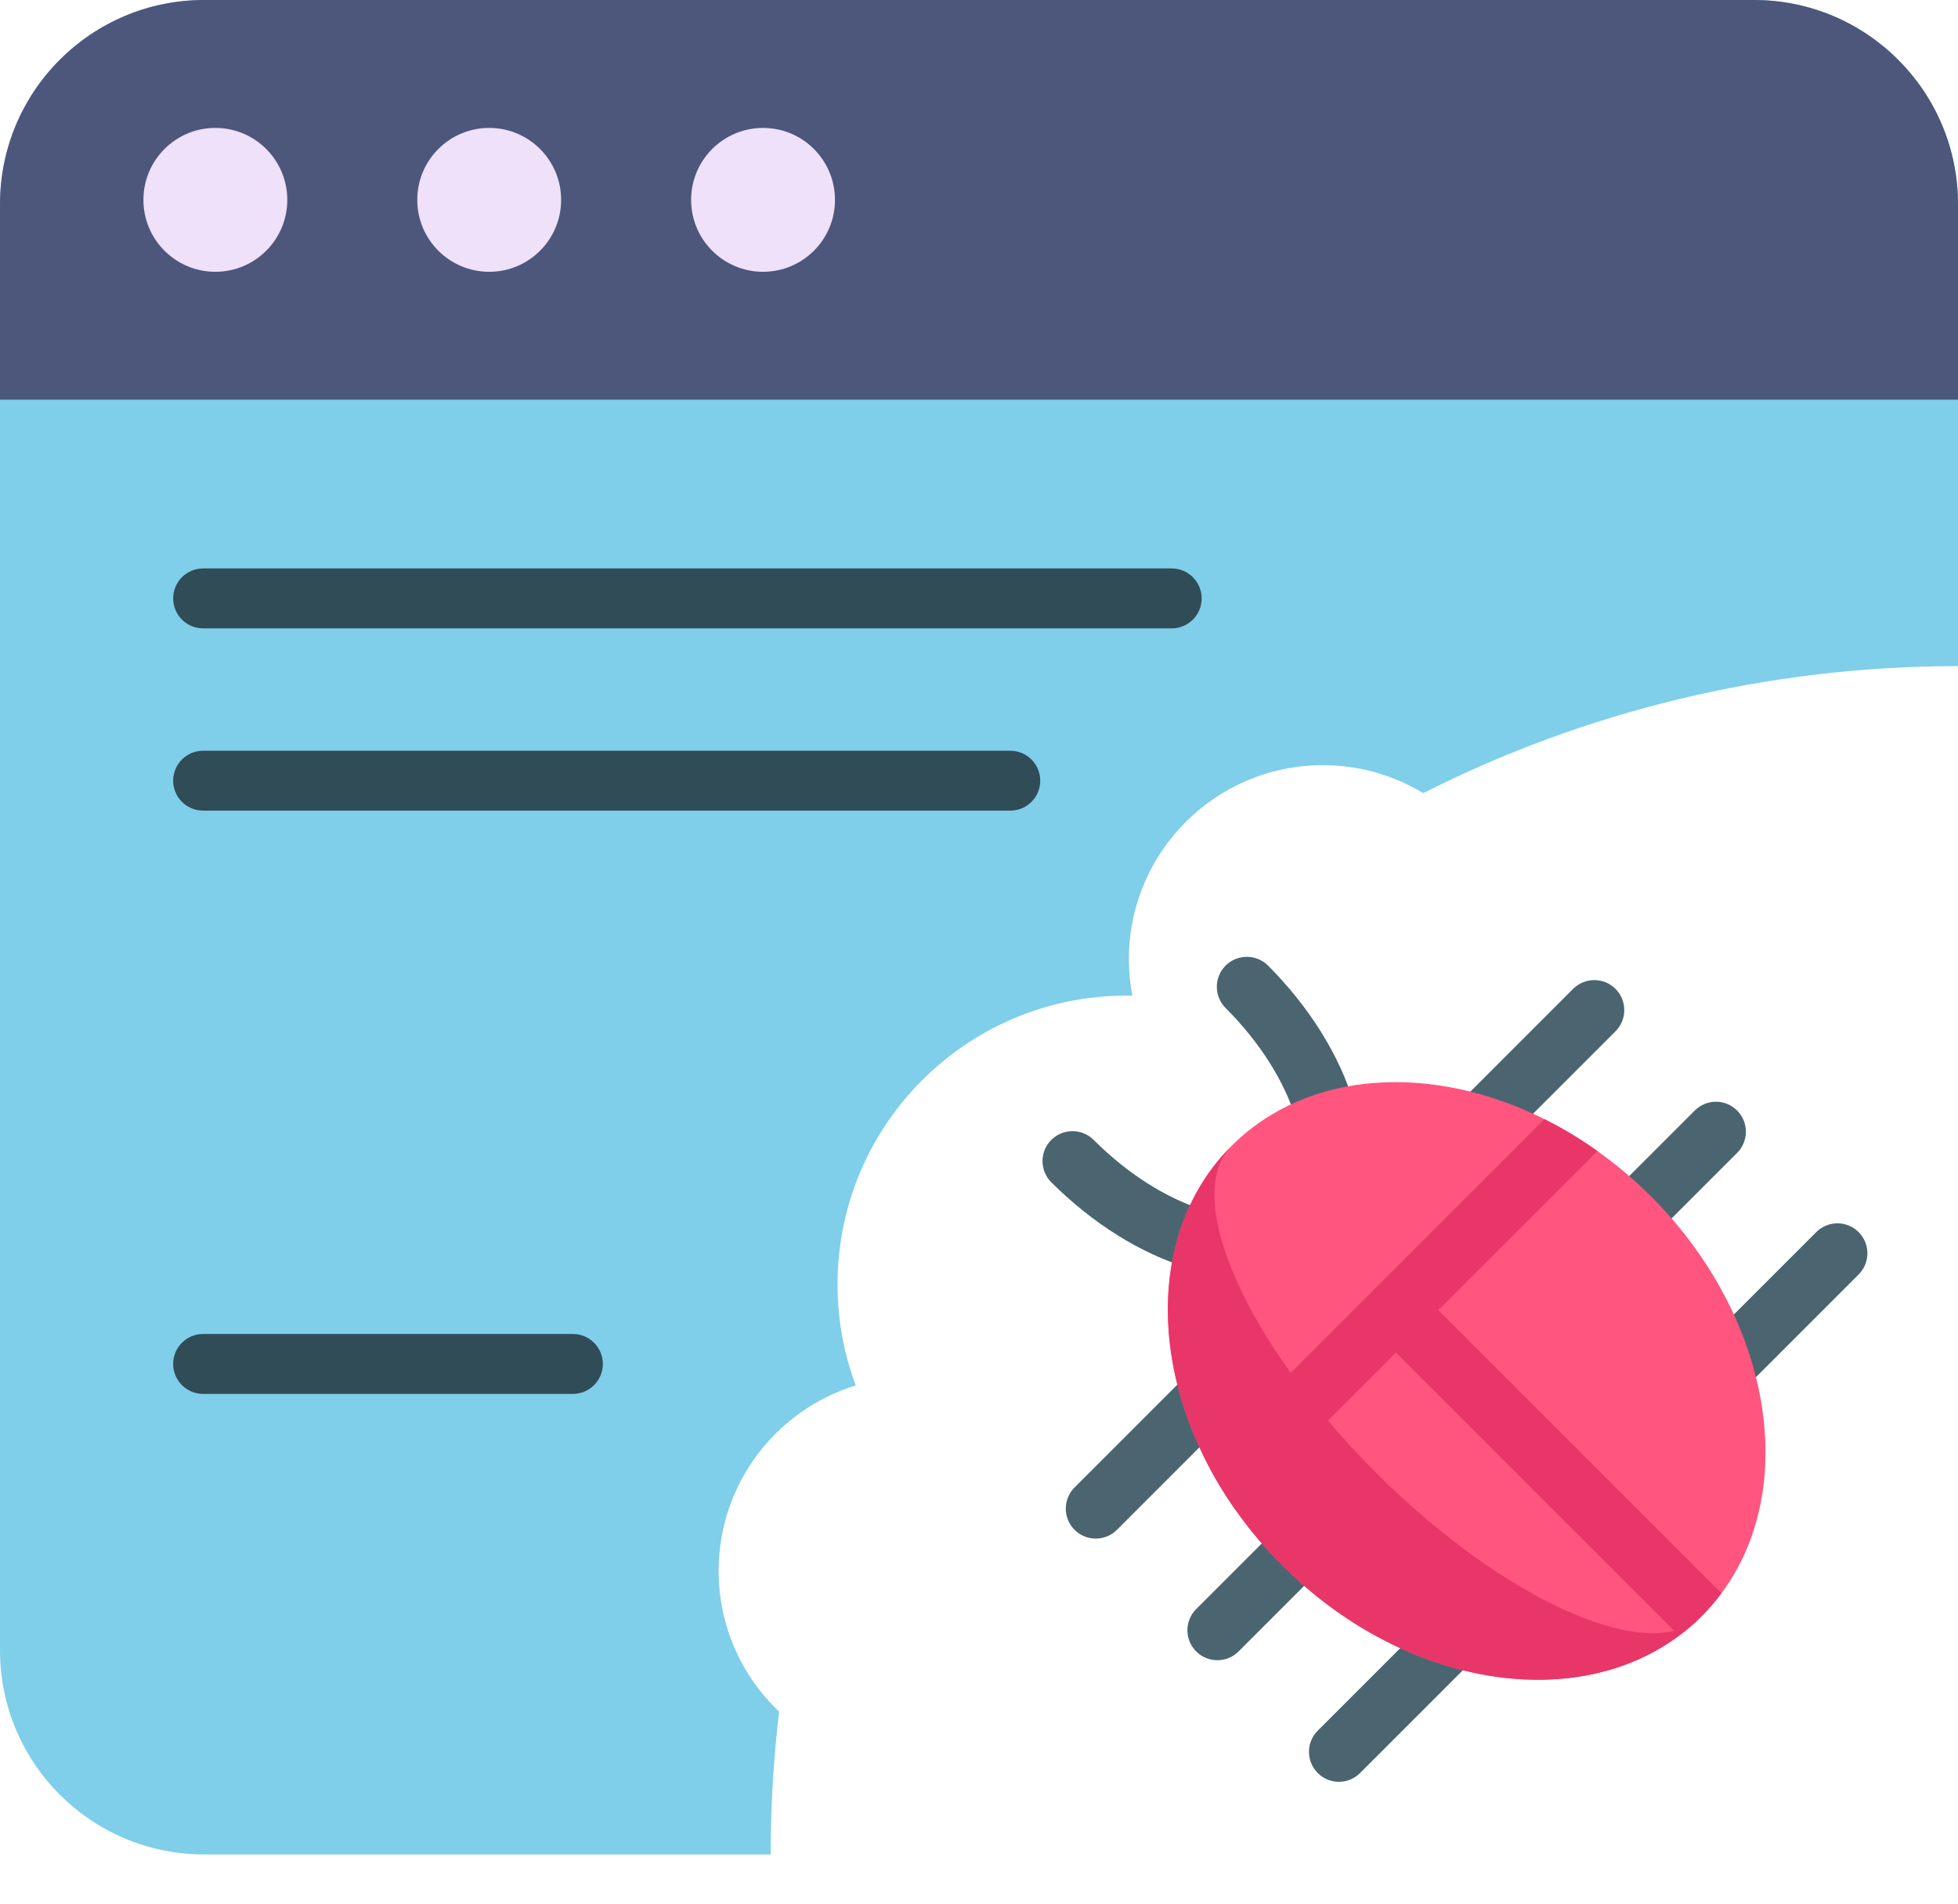
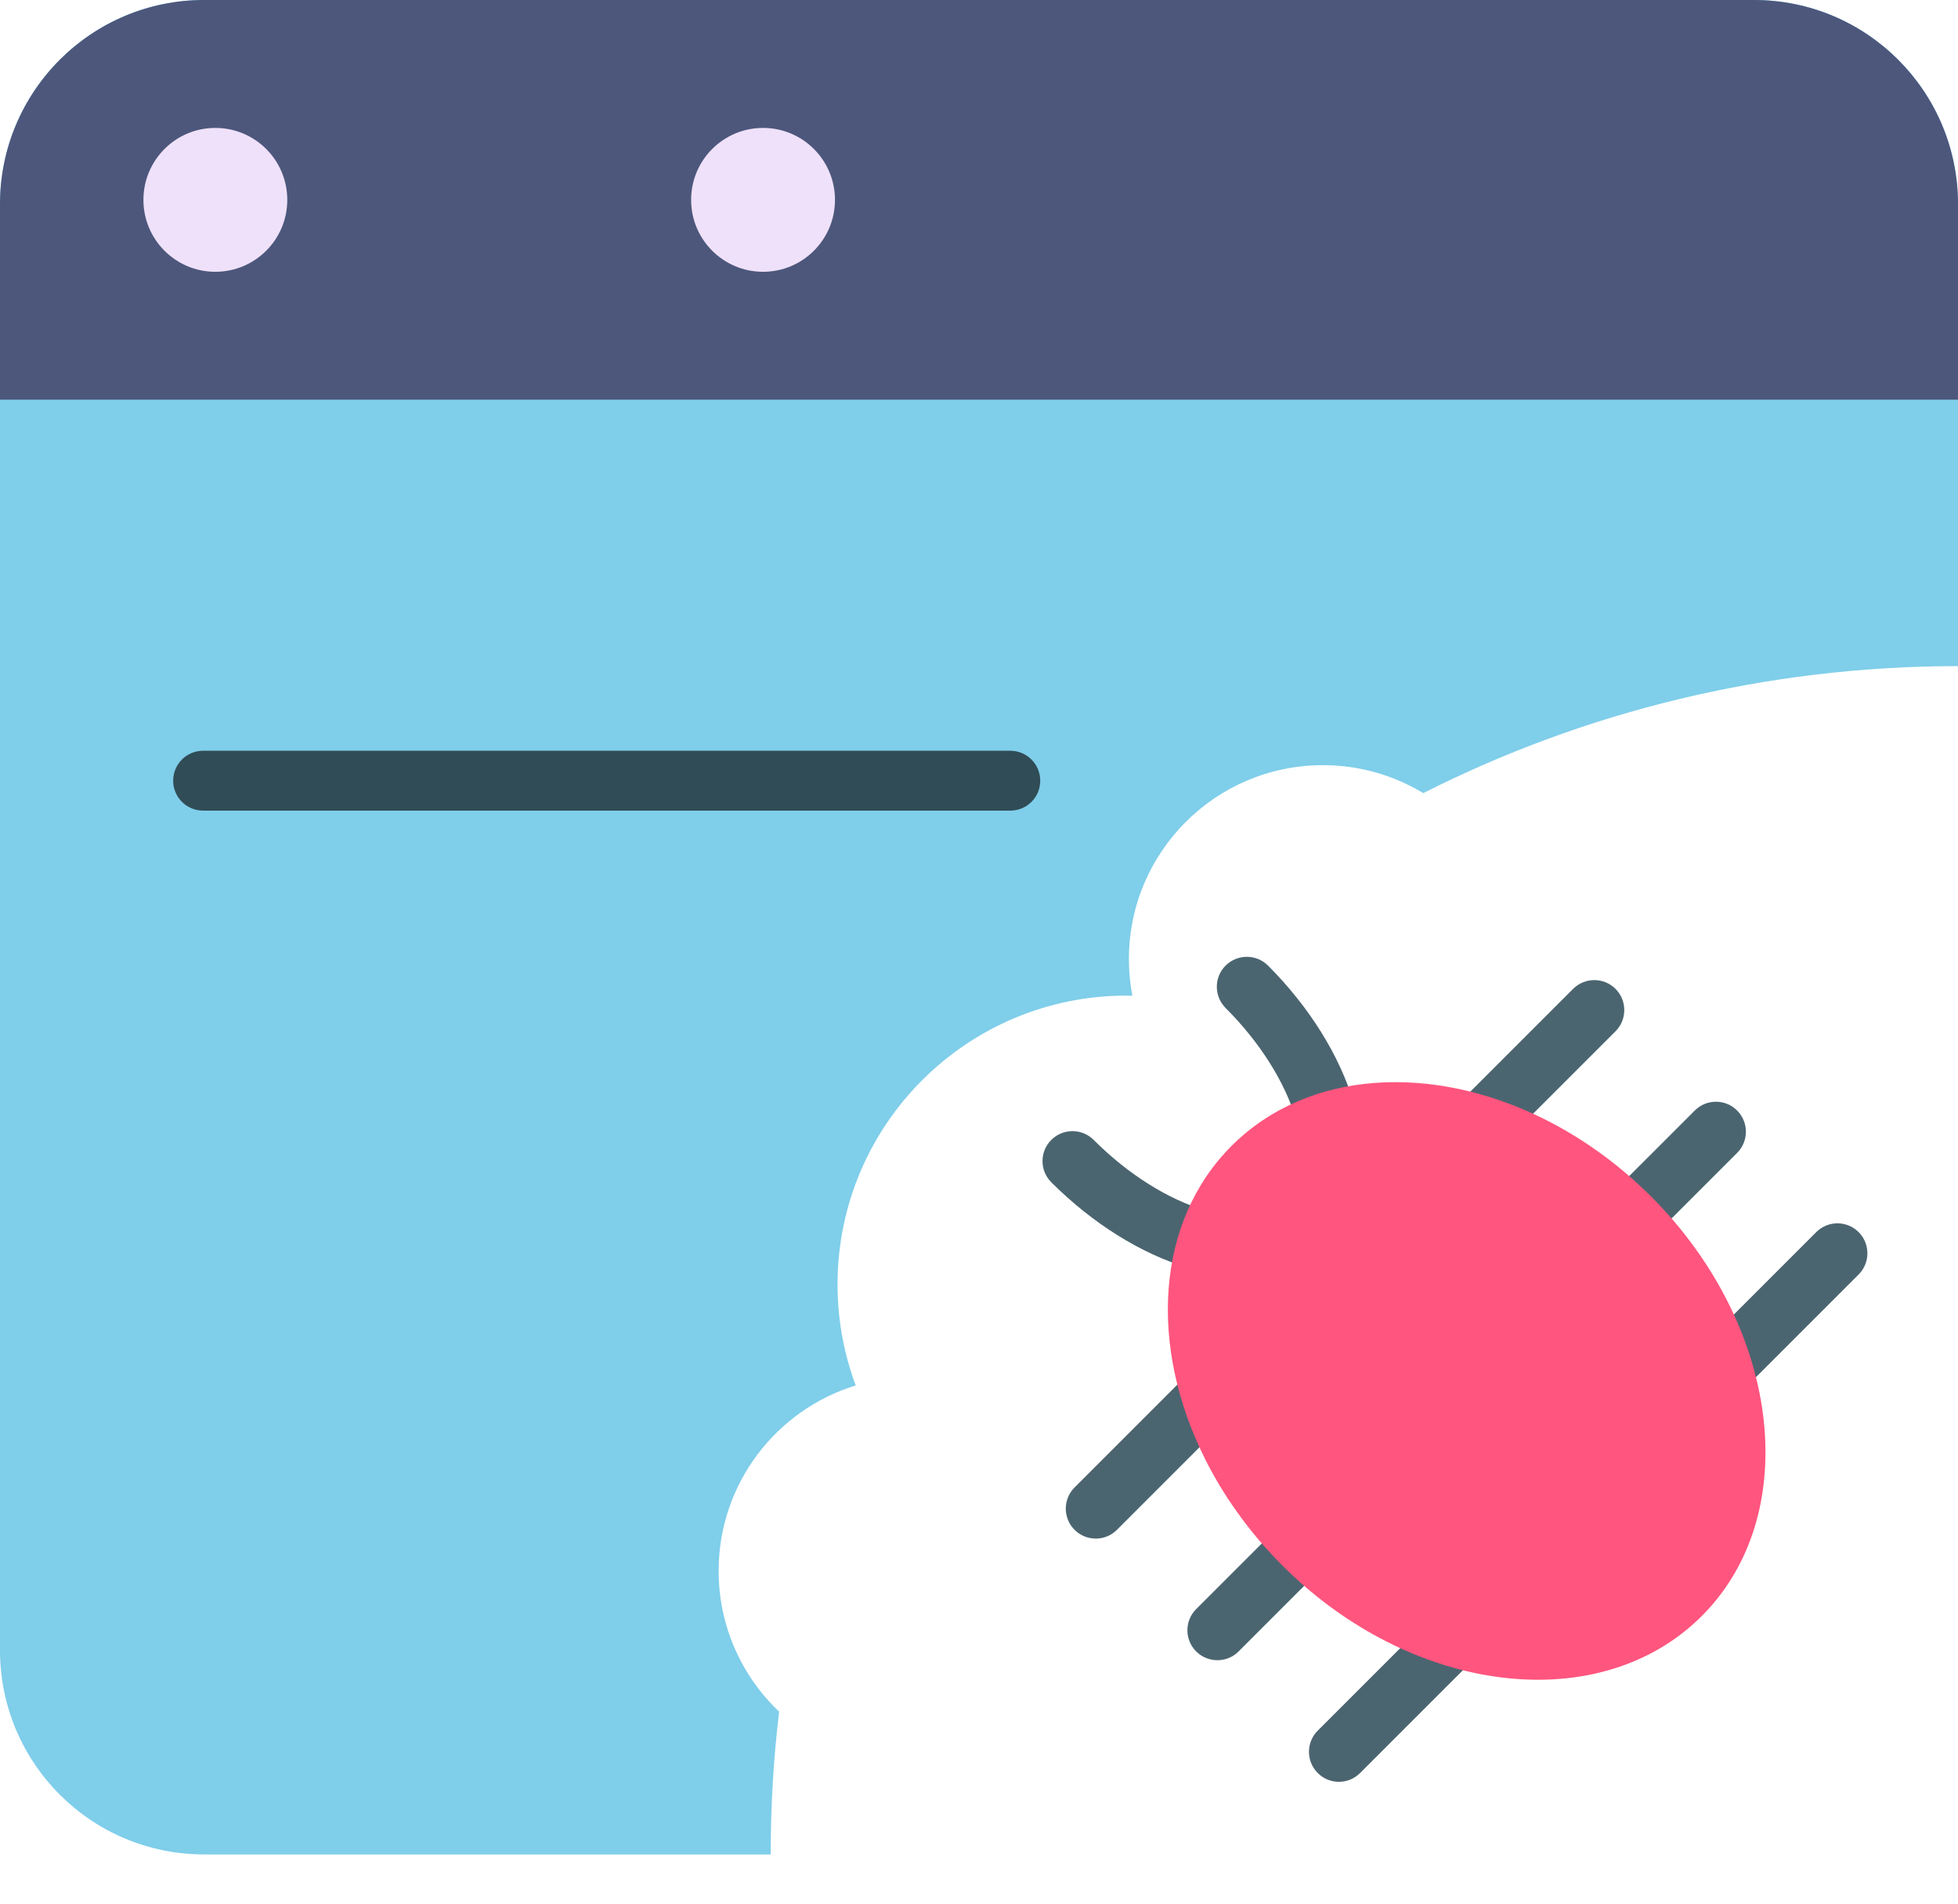
<svg xmlns="http://www.w3.org/2000/svg" width="36" height="35" viewBox="0 0 36 35" fill="none">
  <path d="M36 3.754V12.247C32.463 12.248 29.122 13.089 26.168 14.582C25.629 14.256 24.998 14.068 24.323 14.068C22.353 14.068 20.756 15.665 20.756 17.634C20.756 17.865 20.778 18.09 20.82 18.308C20.783 18.307 20.747 18.305 20.71 18.305C17.777 18.305 15.399 20.683 15.399 23.616C15.399 24.27 15.518 24.895 15.733 25.472C14.274 25.92 13.213 27.277 13.213 28.883C13.213 29.901 13.64 30.82 14.325 31.47C14.223 32.324 14.17 33.194 14.17 34.077V34.095H3.752C1.68 34.095 0 32.415 0 30.341V3.754C0 1.68 1.68 0 3.752 0H32.248C34.32 0 36 1.68 36 3.754Z" fill="#7FCEEA" />
  <path d="M36 3.753V7.349H0V3.753C0 1.681 1.679 0 3.752 0H32.248C34.32 0 36 1.681 36 3.753Z" fill="#4D577C" />
  <path d="M5.282 3.675C5.282 4.405 4.69 4.997 3.959 4.997C3.229 4.997 2.637 4.405 2.637 3.675C2.637 2.944 3.229 2.352 3.959 2.352C4.69 2.352 5.282 2.944 5.282 3.675Z" fill="#EFE1F9" />
-   <path d="M10.317 3.675C10.317 4.405 9.725 4.997 8.995 4.997C8.264 4.997 7.672 4.405 7.672 3.675C7.672 2.944 8.264 2.352 8.995 2.352C9.725 2.352 10.317 2.944 10.317 3.675Z" fill="#EFE1F9" />
  <path d="M15.352 3.675C15.352 4.405 14.76 4.997 14.03 4.997C13.299 4.997 12.707 4.405 12.707 3.675C12.707 2.944 13.299 2.352 14.03 2.352C14.76 2.352 15.352 2.944 15.352 3.675Z" fill="#EFE1F9" />
  <path d="M20.147 28.288C20.006 28.288 19.865 28.235 19.757 28.127C19.542 27.912 19.542 27.563 19.757 27.348L28.923 18.181C29.139 17.966 29.488 17.966 29.703 18.181C29.918 18.397 29.918 18.746 29.703 18.961L20.536 28.127C20.429 28.235 20.288 28.288 20.147 28.288Z" fill="#4B6570" />
  <path d="M22.383 30.524C22.242 30.524 22.101 30.471 21.993 30.363C21.778 30.148 21.778 29.799 21.993 29.584L31.16 20.418C31.375 20.202 31.724 20.202 31.939 20.418C32.154 20.633 32.154 20.982 31.939 21.197L22.773 30.363C22.665 30.471 22.524 30.524 22.383 30.524Z" fill="#4B6570" />
  <path d="M24.617 32.76C24.477 32.76 24.335 32.706 24.228 32.598C24.013 32.383 24.013 32.034 24.228 31.819L33.394 22.653C33.609 22.438 33.958 22.438 34.173 22.653C34.388 22.868 34.388 23.217 34.173 23.432L25.007 32.598C24.899 32.706 24.758 32.76 24.617 32.76Z" fill="#4B6570" />
  <path d="M22.003 23.334C21.951 23.334 21.898 23.326 21.845 23.31C20.979 23.052 20.086 22.493 19.329 21.737C19.114 21.522 19.114 21.173 19.329 20.958C19.545 20.743 19.893 20.743 20.108 20.958C20.738 21.587 21.466 22.047 22.16 22.254C22.452 22.341 22.618 22.648 22.531 22.94C22.459 23.179 22.24 23.334 22.003 23.334Z" fill="#4B6570" />
  <path d="M24.359 20.978C24.122 20.978 23.903 20.823 23.831 20.584C23.623 19.89 23.163 19.161 22.534 18.533C22.319 18.317 22.319 17.968 22.534 17.753C22.75 17.538 23.099 17.538 23.314 17.753C24.069 18.508 24.628 19.402 24.887 20.269C24.974 20.56 24.808 20.867 24.517 20.954C24.464 20.97 24.411 20.978 24.359 20.978Z" fill="#4B6570" />
  <path d="M31.65 29.294C31.541 29.441 31.42 29.581 31.289 29.712C31.157 29.844 31.018 29.964 30.871 30.073C28.936 31.516 25.794 31 23.576 28.781C23.263 28.468 22.984 28.136 22.74 27.792C22.514 27.477 22.319 27.151 22.154 26.819C21.123 24.757 21.242 22.469 22.644 21.068C24.046 19.666 26.334 19.547 28.397 20.577C28.728 20.743 29.055 20.938 29.37 21.163C29.713 21.406 30.044 21.686 30.357 21.998C32.576 24.218 33.093 27.359 31.65 29.294Z" fill="#FF557E" />
-   <path d="M31.289 29.712C29.416 31.585 25.963 31.168 23.576 28.781C21.188 26.394 20.771 22.94 22.644 21.067C21.718 21.994 22.902 24.68 25.29 27.067C27.677 29.454 30.363 30.638 31.289 29.712Z" fill="#E83669" />
-   <path d="M31.65 29.294C31.541 29.441 31.42 29.581 31.289 29.712C31.157 29.844 31.018 29.964 30.871 30.073L25.665 24.868L22.74 27.792C22.514 27.477 22.319 27.151 22.154 26.819L28.397 20.577C28.728 20.743 29.055 20.938 29.37 21.163L26.444 24.088L31.65 29.294Z" fill="#E83669" />
-   <path d="M21.543 11.553H3.735C3.43 11.553 3.184 11.307 3.184 11.002C3.184 10.698 3.43 10.451 3.735 10.451H21.543C21.847 10.451 22.094 10.698 22.094 11.002C22.094 11.307 21.847 11.553 21.543 11.553Z" fill="#304C56" />
  <path d="M18.575 14.904H3.735C3.43 14.904 3.184 14.658 3.184 14.354C3.184 14.049 3.43 13.803 3.735 13.803H18.575C18.879 13.803 19.126 14.049 19.126 14.354C19.126 14.658 18.88 14.904 18.575 14.904Z" fill="#304C56" />
-   <path d="M10.533 25.628H3.735C3.43 25.628 3.184 25.381 3.184 25.077C3.184 24.773 3.43 24.526 3.735 24.526H10.532C10.837 24.526 11.084 24.773 11.084 25.077C11.084 25.381 10.837 25.628 10.533 25.628Z" fill="#304C56" />
</svg>